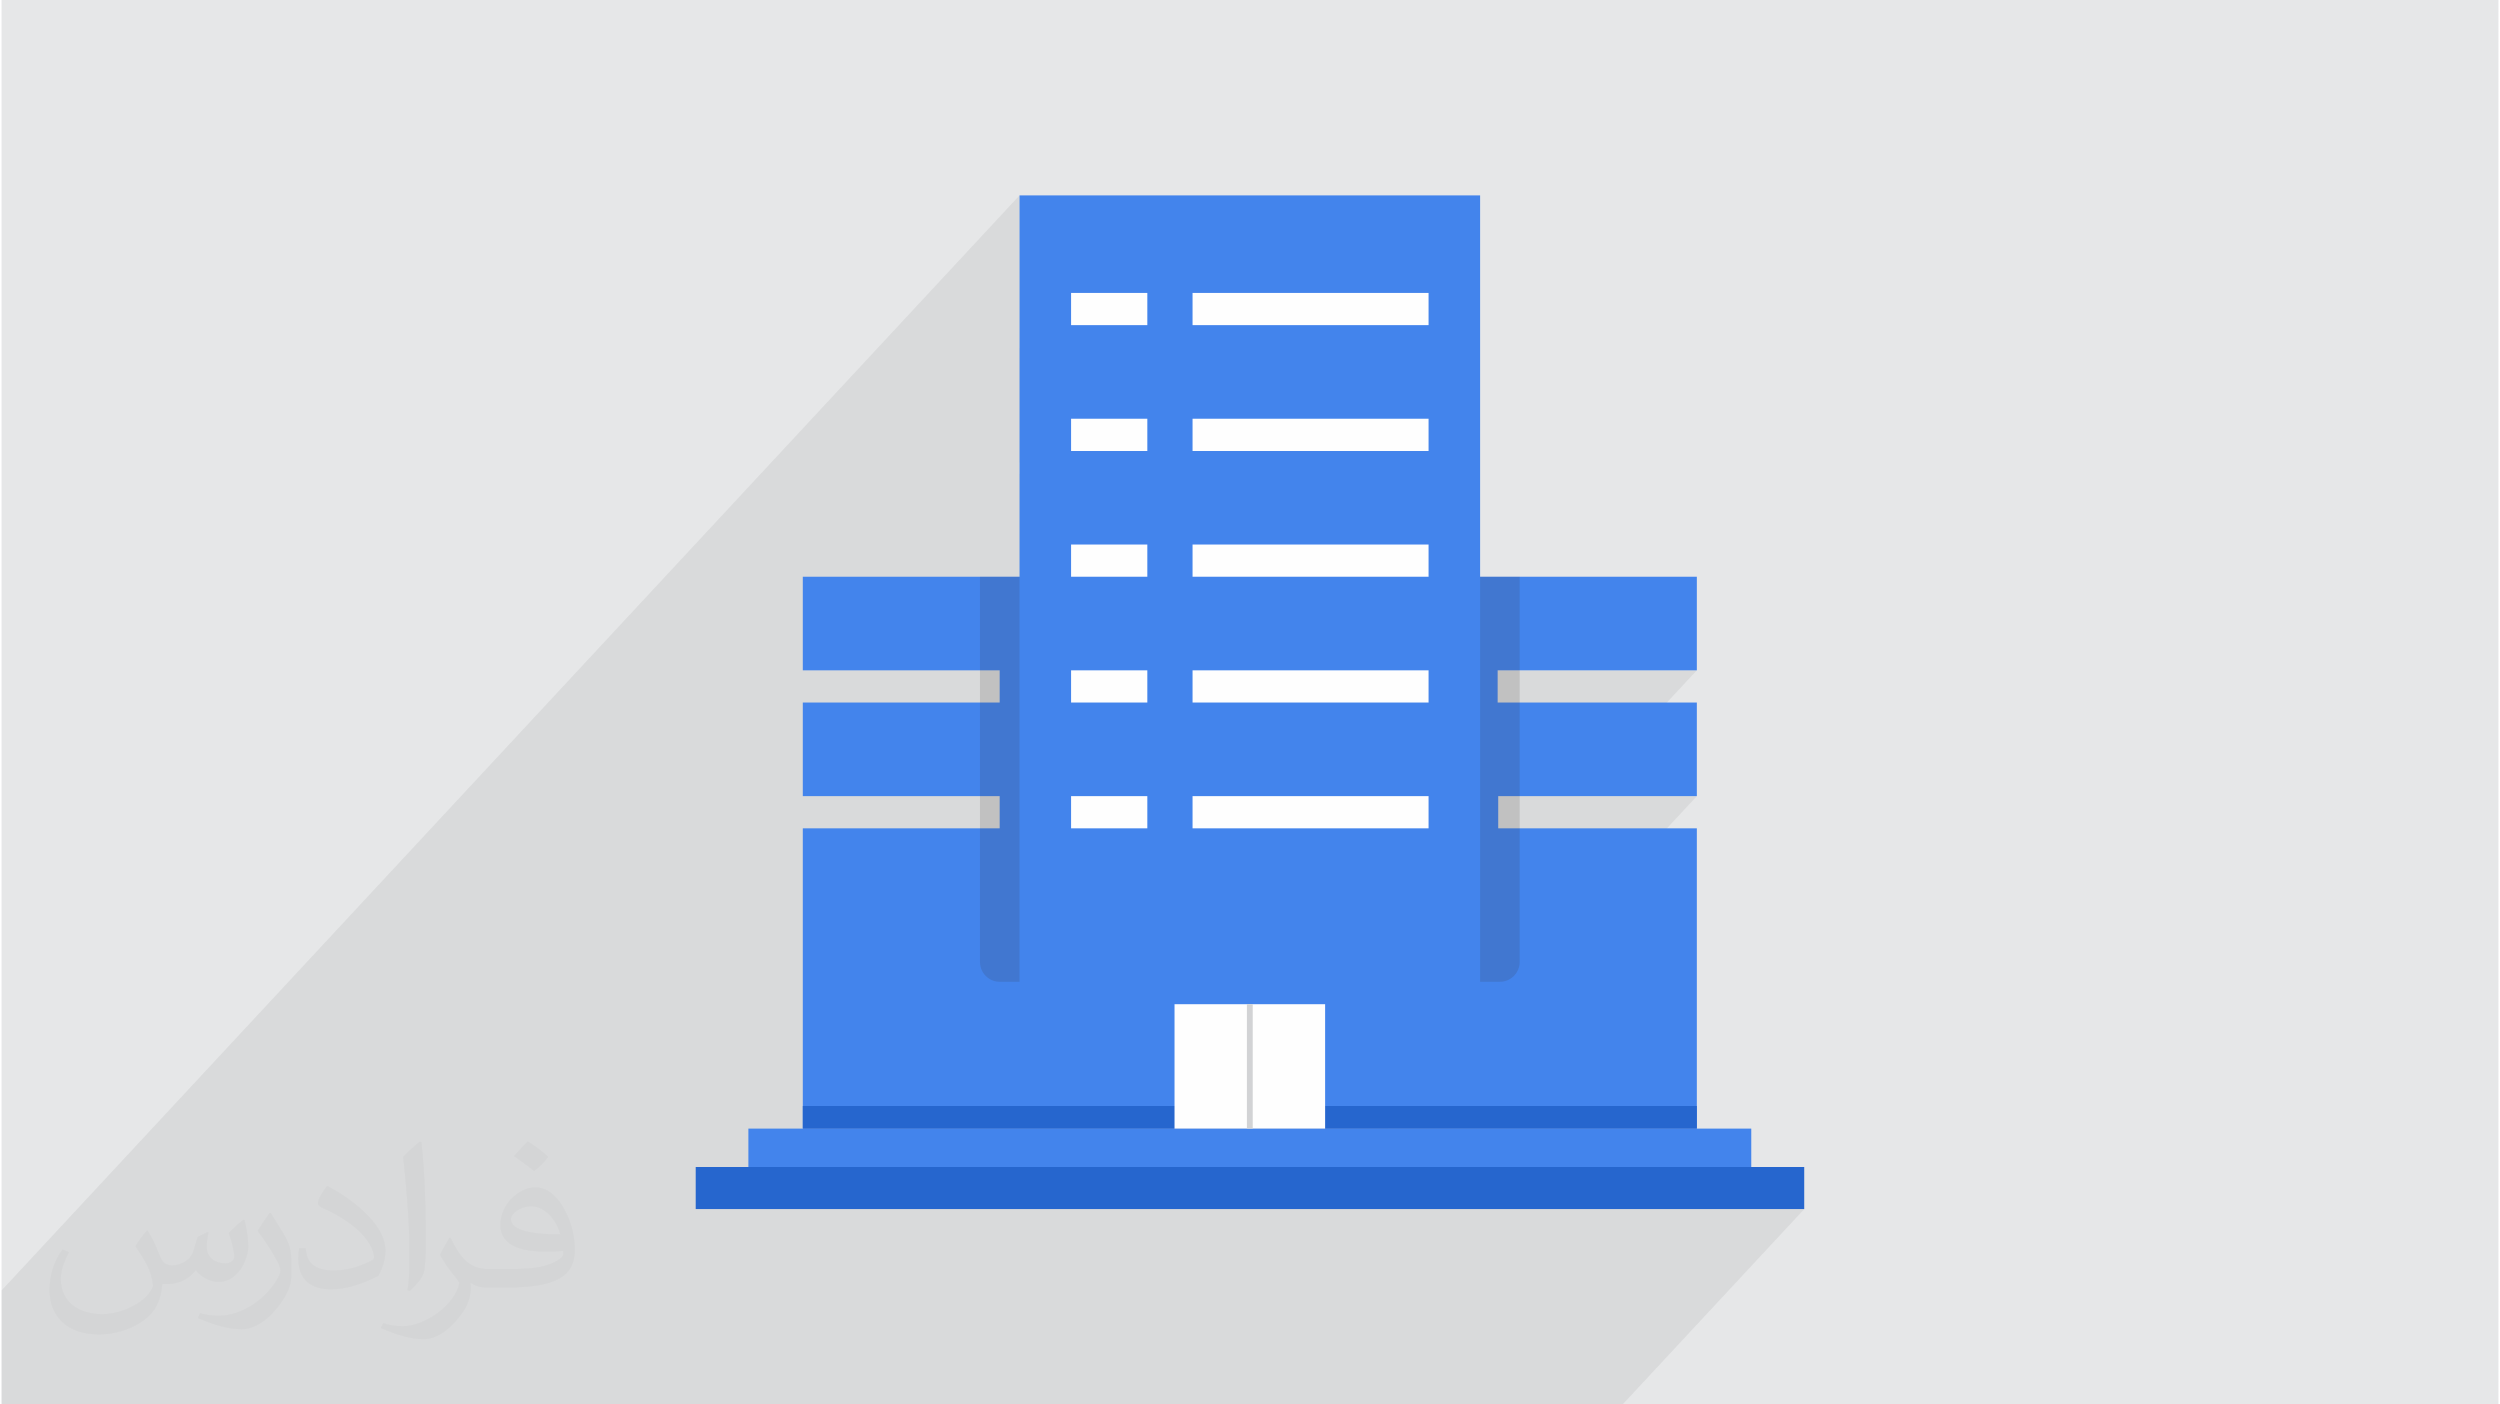
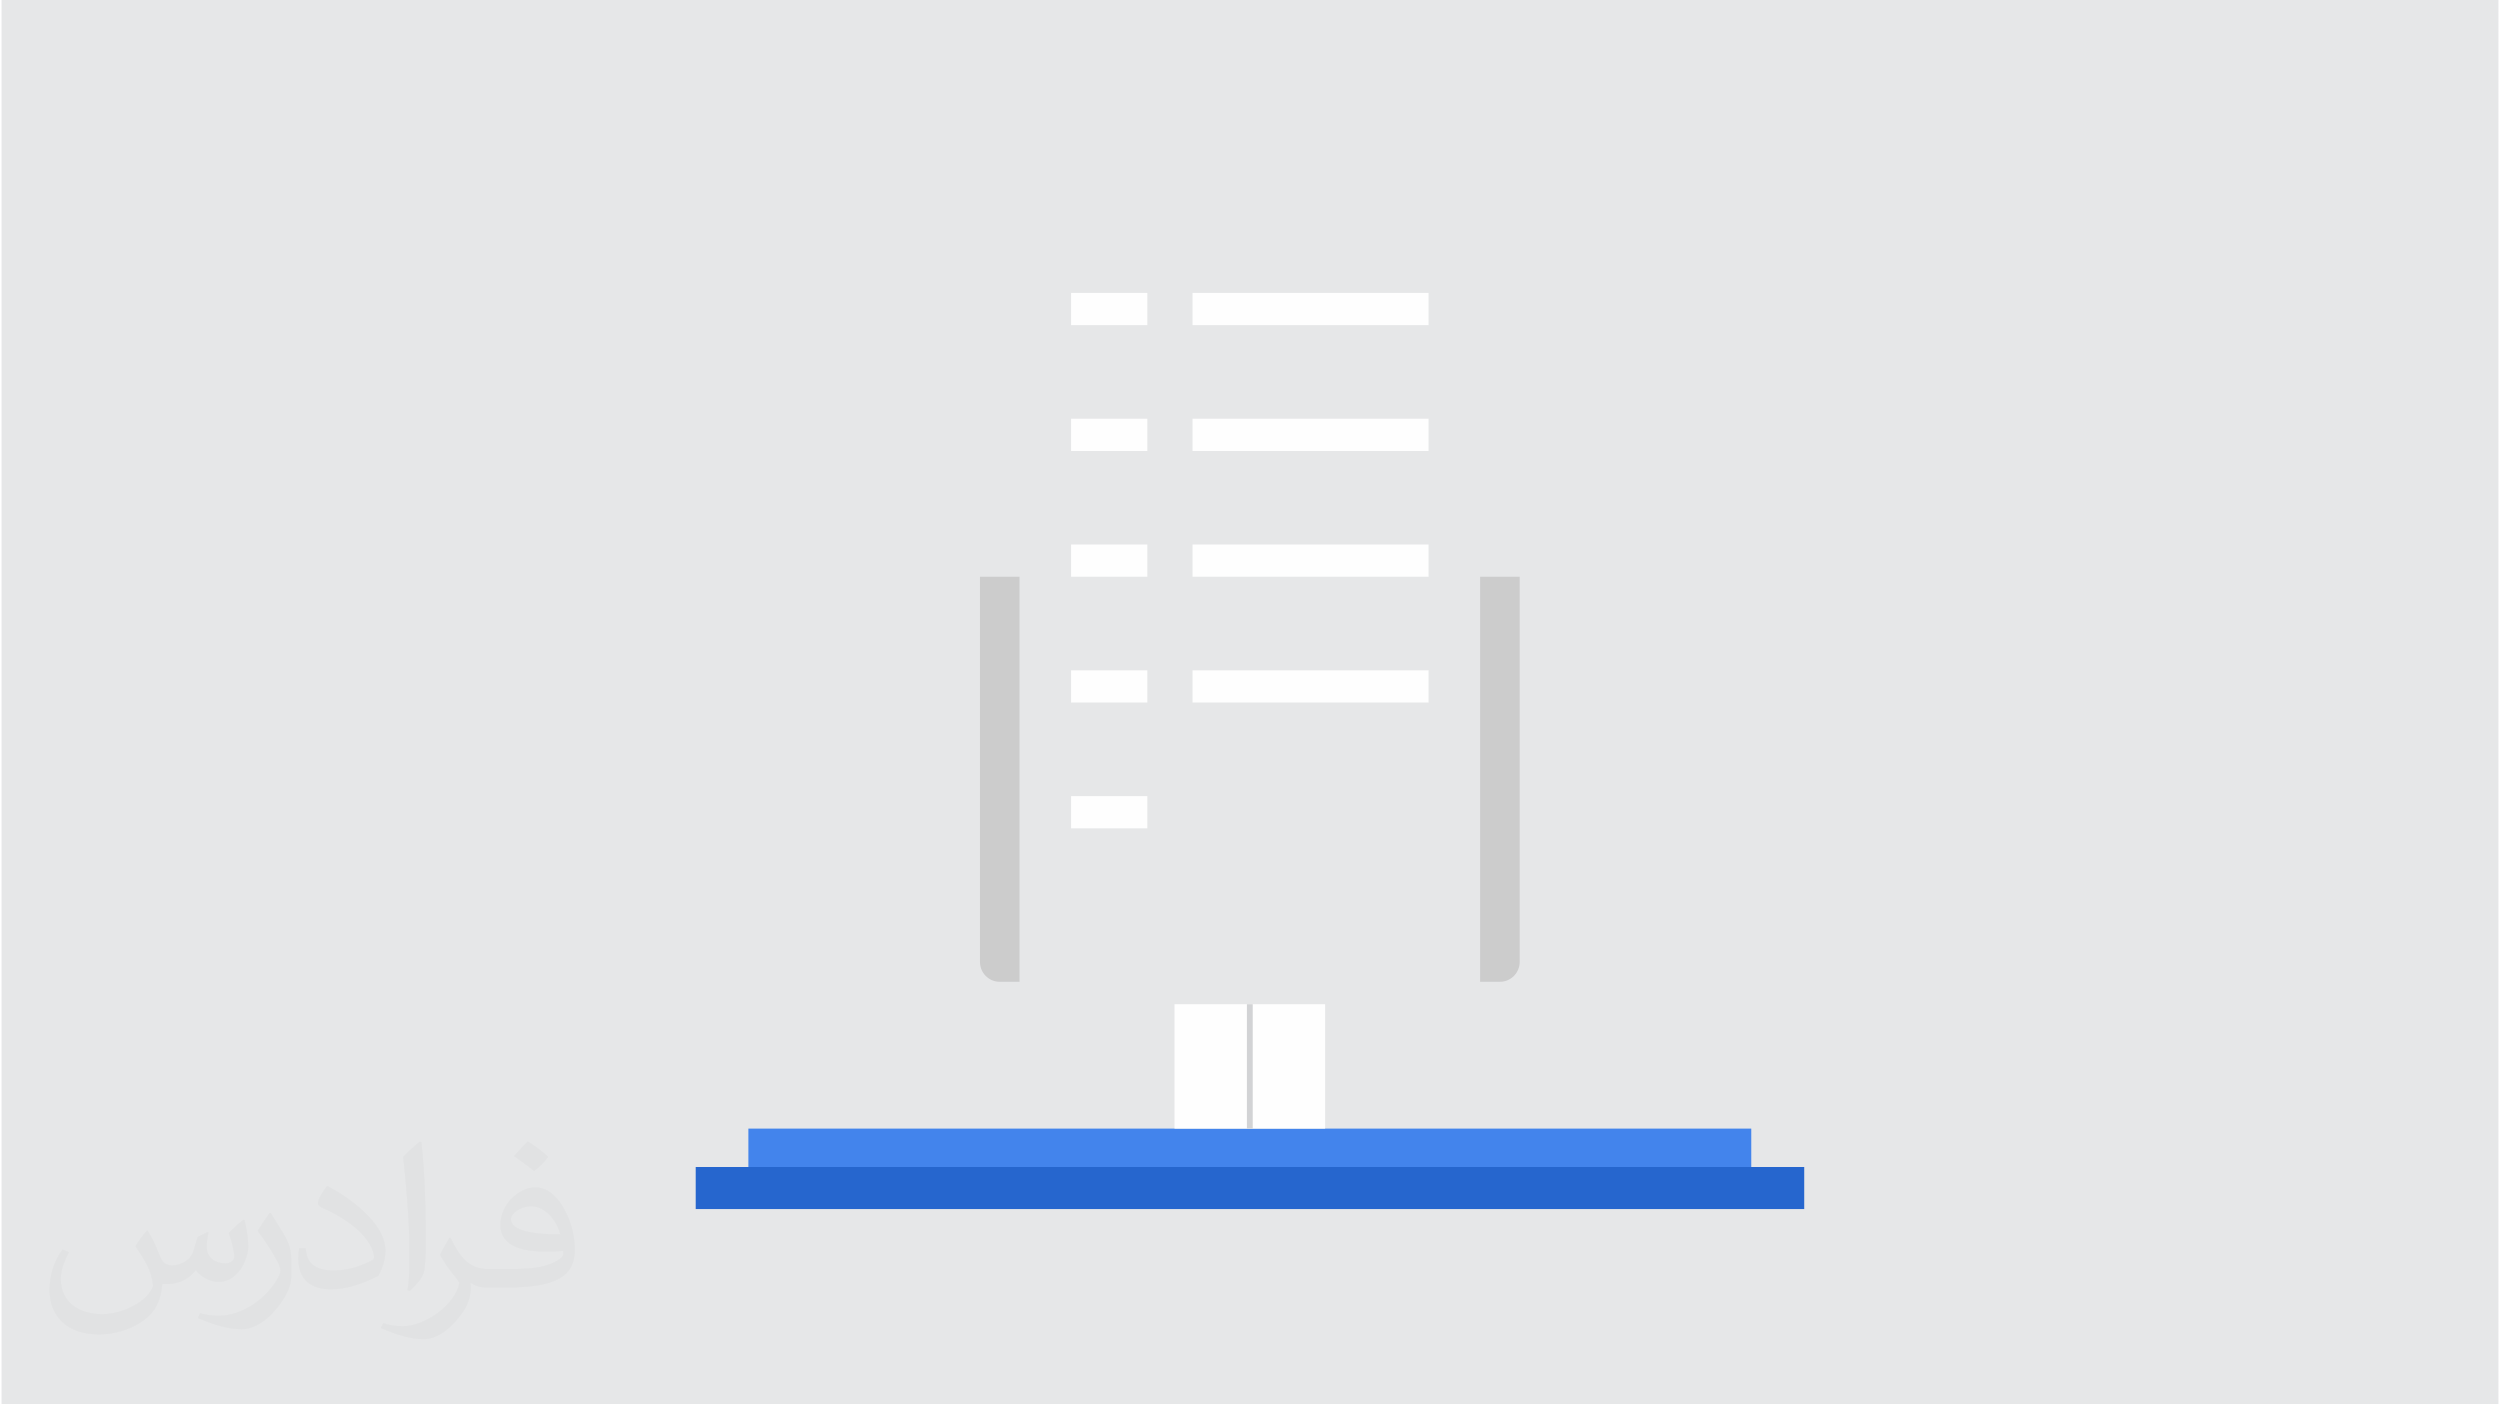
<svg xmlns="http://www.w3.org/2000/svg" xml:space="preserve" width="356px" height="200px" version="1.0" shape-rendering="geometricPrecision" text-rendering="geometricPrecision" image-rendering="optimizeQuality" fill-rule="evenodd" clip-rule="evenodd" viewBox="0 0 35600 20025">
  <g id="Layer_x0020_1">
    <g id="_2459559185040">
      <polygon fill="#E6E7E8" points="0,0 35600,0 35600,20025 0,20025 " />
      <path fill="#373435" fill-opacity="0.031" d="M2082 17547c68,103 112,202 155,312 32,64 49,183 199,183 44,0 107,-14 163,-45 63,-33 111,-83 136,-159l60 -202 146 -72 10 10c-20,76 -25,149 -25,206 0,169 146,233 262,233 68,0 129,-33 129,-95 0,-80 -34,-216 -78,-338 68,-68 136,-136 214,-191l12 6c34,144 53,286 53,381 0,93 -41,196 -75,264 -70,132 -194,237 -344,237 -114,0 -241,-57 -328,-163l-5 0c-82,102 -208,194 -412,194l-63 0c-10,134 -39,229 -83,314 -121,237 -480,404 -818,404 -470,0 -706,-272 -706,-633 0,-223 73,-431 185,-578l92 38c-70,134 -116,261 -116,385 0,338 274,499 592,499 293,0 657,-187 723,-404 -25,-237 -114,-349 -250,-565 41,-72 94,-144 160,-221l12 0 0 0zm5421 -1274c99,62 196,136 291,220 -53,75 -119,143 -201,203 -95,-77 -190,-143 -287,-213 66,-74 131,-146 197,-210l0 0zm51 926c-160,0 -291,105 -291,183 0,167 320,219 703,217 -48,-196 -216,-400 -412,-400zm-359 895c208,0 390,-6 529,-41 155,-40 286,-118 286,-172 0,-14 0,-31 -5,-45 -87,8 -187,8 -274,8 -281,0 -498,-64 -582,-222 -22,-44 -37,-93 -37,-149 0,-153 66,-303 182,-406 97,-85 204,-138 313,-138 197,0 354,158 464,408 60,136 102,293 102,491 0,132 -37,243 -119,326 -153,148 -435,204 -867,204l-196 0 0 0 -51 0c-107,0 -184,-19 -245,-66l-10 0c3,25 5,49 5,72 0,97 -32,221 -97,320 -192,286 -400,410 -580,410 -182,0 -405,-70 -606,-161l36 -70c65,27 155,45 279,45 325,0 752,-313 805,-618 -12,-25 -33,-58 -65,-93 -95,-113 -155,-208 -211,-307 48,-95 92,-171 133,-240l17 -2c139,283 265,446 546,446l44 0 0 0 204 0 0 0zm-1408 299c24,-130 27,-276 27,-413l0 -202c0,-377 -49,-926 -88,-1282 68,-75 163,-161 238,-219l22 6c51,450 63,971 63,1452 0,126 -5,249 -17,340 -7,114 -73,200 -214,332l-31 -14 0 0zm-1449 -596c7,177 94,317 398,317 189,0 349,-49 526,-134 32,-14 49,-33 49,-49 0,-111 -85,-258 -228,-392 -139,-126 -323,-237 -495,-311 -59,-25 -78,-52 -78,-77 0,-51 68,-158 124,-235l19 -2c197,103 418,256 580,427 148,157 240,316 240,489 0,128 -38,249 -102,361 -215,109 -446,192 -674,192 -277,0 -466,-130 -466,-436 0,-33 0,-84 12,-150l95 0 0 0zm-501 -503l173 278c63,103 121,215 121,392l0 227c0,183 -117,379 -306,573 -148,132 -279,188 -400,188 -180,0 -386,-56 -624,-159l27 -70c75,20 162,37 269,37 342,-2 692,-252 852,-557 19,-35 27,-68 27,-91 0,-35 -20,-74 -34,-109 -88,-165 -185,-315 -292,-454 56,-88 112,-173 173,-257l14 2 0 0z" />
-       <polygon fill="#373435" fill-opacity="0.078" points="24171,9557 22503,11351 22577,11351 22754,11351 22931,11351 23108,11351 23285,11351 23462,11351 23639,11351 23816,11351 23994,11351 24171,11351 19764,16091 19788,16091 19987,16091 20186,16091 20386,16091 20585,16091 20784,16091 20983,16091 21182,16091 21381,16091 21581,16091 21780,16091 21979,16091 22178,16091 22378,16091 22577,16091 22776,16091 22975,16091 23174,16091 23374,16091 23573,16091 23772,16091 23972,16091 24171,16091 23662,16639 23829,16639 24053,16639 24276,16639 24500,16639 24723,16639 24947,16639 24389,17239 24467,17239 24714,17239 24961,17239 25208,17239 25455,17239 25702,17239 23112,20025 21799,20025 20514,20025 16107,20025 15883,20025 15478,20025 15214,20025 14440,20025 14182,20025 13566,20025 13275,20025 12709,20025 12534,20025 12450,20025 12282,20025 11599,20025 11418,20025 11042,20025 10615,20025 10110,20025 9375,20025 8947,20025 8917,20025 8912,20025 8700,20025 8273,20025 7767,20025 7707,20025 7500,20025 7468,20025 7307,20025 7280,20025 7250,20025 7185,20025 7033,20025 6991,20025 6750,20025 6605,20025 6595,20025 6167,20025 6040,20025 5613,20025 5583,20025 5518,20025 5365,20025 4938,20025 4927,20025 4500,20025 3916,20025 3851,20025 3788,20025 3698,20025 3543,20025 3360,20025 3271,20025 2979,20025 2248,20025 2183,20025 2120,20025 2031,20025 1693,20025 1603,20025 516,20025 453,20025 0,20025 0,18399 14514,2786 14514,2956 14514,3127 14514,3297 14514,3467 14514,3637 14514,3807 14514,3977 14514,4147 14514,4317 14514,4487 14514,4657 14514,4827 14514,4967 15249,4177 15385,4177 15520,4177 15656,4177 15792,4177 15928,4177 16064,4177 16200,4177 16336,4177 16336,4234 16336,4292 16336,4349 16336,4406 16336,4464 16336,4521 16336,4579 16336,4636 14514,6597 14514,6695 14514,6761 15249,5970 15314,5970 16981,4177 17191,4177 17401,4177 17612,4177 17822,4177 18032,4177 18242,4177 18453,4177 18663,4177 18873,4177 19084,4177 19294,4177 19504,4177 19715,4177 19925,4177 20136,4177 20346,4177 20346,4234 20346,4292 20346,4349 20346,4406 20346,4464 20346,4521 20346,4579 20346,4636 19106,5970 19294,5970 19504,5970 19715,5970 19925,5970 20136,5970 20346,5970 20346,6028 20346,6085 20346,6143 20346,6200 20346,6257 20346,6315 20346,6372 20346,6430 19106,7764 19294,7764 19504,7764 19715,7764 19925,7764 20136,7764 20346,7764 20346,7821 20346,7879 20346,7936 20346,7993 20346,8051 20346,8108 20346,8166 20346,8223 19106,9557 19294,9557 19504,9557 19715,9557 19841,9557 21081,8223 21081,8404 21081,8584 21081,8765 21081,8945 21081,9126 21081,9306 21081,9487 21081,9667 21081,9826 21331,9557 21508,9557 21686,9557 21863,9557 22041,9557 22218,9557 22396,9557 22573,9557 22751,9557 22928,9557 23106,9557 23283,9557 23461,9557 23638,9557 23816,9557 23993,9557 " />
      <g>
        <path fill="#2666CE" d="M9897 16639c2632,0 5267,0 7900,0 2633,0 5269,0 7905,0 0,201 0,402 0,600 -2636,0 -5272,0 -7905,0 -2633,0 -5268,0 -7900,0 0,-198 0,-399 0,-600z" />
        <path fill="#4384EC" d="M10648 16639c2382,0 4767,0 7149,0 2382,0 4766,0 7150,0 0,-182 0,-364 0,-548 -2384,0 -4768,0 -7150,0 -2382,0 -4767,0 -7149,0 0,184 0,366 0,548z" />
-         <path fill="#4384EC" d="M11424 8223c1029,0 2060,0 3090,0 0,-904 0,-1812 0,-2717 0,-904 0,-1812 0,-2720 1094,0 2189,0 3283,0 1093,0 2189,0 3284,0 0,908 0,1816 0,2720 0,905 0,1813 0,2717 1029,0 2059,0 3090,0 0,445 0,891 0,1334 -947,0 -1894,0 -2840,0 0,153 0,307 0,460 946,0 1893,0 2840,0 0,445 0,890 0,1334 -945,0 -1889,0 -2832,0 0,153 0,306 0,459 943,0 1887,0 2832,0 0,714 0,1430 0,2142 0,713 0,1427 0,2139 -2126,0 -4250,0 -6374,0 -2124,0 -4249,0 -6373,0 0,-712 0,-1425 0,-2139 0,-712 0,-1428 0,-2142 936,0 1872,0 2807,0 0,-153 0,-306 0,-459 -935,0 -1871,0 -2807,0 0,-444 0,-889 0,-1334 936,0 1872,0 2807,0 0,-153 0,-307 0,-460 -935,0 -1871,0 -2807,0 0,-443 0,-889 0,-1334z" />
-         <path fill="#2666CE" d="M11424 15769c2124,0 4249,0 6373,0 2124,0 4248,0 6374,0 0,108 0,215 0,322 -2126,0 -4250,0 -6374,0 -2124,0 -4249,0 -6373,0 0,-107 0,-214 0,-322z" />
        <path fill="#FEFEFE" d="M16724 14318c716,0 1431,0 2147,0 0,591 0,1182 0,1773 -716,0 -1431,0 -2147,0 0,-591 0,-1182 0,-1773z" />
        <path fill="#D2D3D5" d="M17756 14318c26,0 55,0 83,0 0,591 0,1182 0,1773 -28,0 -57,0 -83,0 0,-591 0,-1182 0,-1773z" />
        <g>
          <path fill="#FEFEFE" d="M15249 4177c362,0 724,0 1087,0 0,153 0,306 0,459 -363,0 -725,0 -1087,0 0,-153 0,-306 0,-459z" />
          <path fill="#FEFEFE" d="M20346 4177c-1122,0 -2244,0 -3365,0 0,153 0,306 0,459 1121,0 2243,0 3365,0 0,-153 0,-306 0,-459z" />
        </g>
        <g>
          <path fill="#FEFEFE" d="M15249 5970c362,0 724,0 1087,0 0,153 0,307 0,460 -363,0 -725,0 -1087,0 0,-153 0,-307 0,-460z" />
          <path fill="#FEFEFE" d="M20346 5970c-1122,0 -2244,0 -3365,0 0,153 0,307 0,460 1121,0 2243,0 3365,0 0,-153 0,-307 0,-460z" />
        </g>
        <g>
          <path fill="#FEFEFE" d="M15249 7764c362,0 724,0 1087,0 0,153 0,306 0,459 -363,0 -725,0 -1087,0 0,-153 0,-306 0,-459z" />
          <path fill="#FEFEFE" d="M20346 7764c-1122,0 -2244,0 -3365,0 0,153 0,306 0,459 1121,0 2243,0 3365,0 0,-153 0,-306 0,-459z" />
        </g>
        <g>
          <path fill="#FEFEFE" d="M15249 9557c362,0 724,0 1087,0 0,153 0,307 0,460 -363,0 -725,0 -1087,0 0,-153 0,-307 0,-460z" />
          <path fill="#FEFEFE" d="M20346 9557c-1122,0 -2244,0 -3365,0 0,153 0,307 0,460 1121,0 2243,0 3365,0 0,-153 0,-307 0,-460z" />
        </g>
        <g>
          <path fill="#FEFEFE" d="M15249 11351c362,0 724,0 1087,0 0,153 0,306 0,459 -363,0 -725,0 -1087,0 0,-153 0,-306 0,-459z" />
-           <path fill="#FEFEFE" d="M20346 11351c-1122,0 -2244,0 -3365,0 0,153 0,306 0,459 1121,0 2243,0 3365,0 0,-153 0,-306 0,-459z" />
+           <path fill="#FEFEFE" d="M20346 11351z" />
        </g>
        <path fill="#373435" fill-opacity="0.149" d="M14514 8223c-188,0 -376,0 -564,0 0,917 0,1833 0,2748 0,914 0,1829 0,2744 0,156 126,283 281,283 93,0 188,0 283,0 0,-962 0,-1925 0,-2887 0,-963 0,-1925 0,-2888z" />
        <path fill="#373435" fill-opacity="0.149" d="M21081 8223c188,0 376,0 564,0 0,917 0,1833 0,2748 0,914 0,1829 0,2744 0,156 -126,283 -281,283 -95,0 -190,0 -283,0 0,-962 0,-1925 0,-2887 0,-963 0,-1925 0,-2888z" />
      </g>
    </g>
  </g>
</svg>